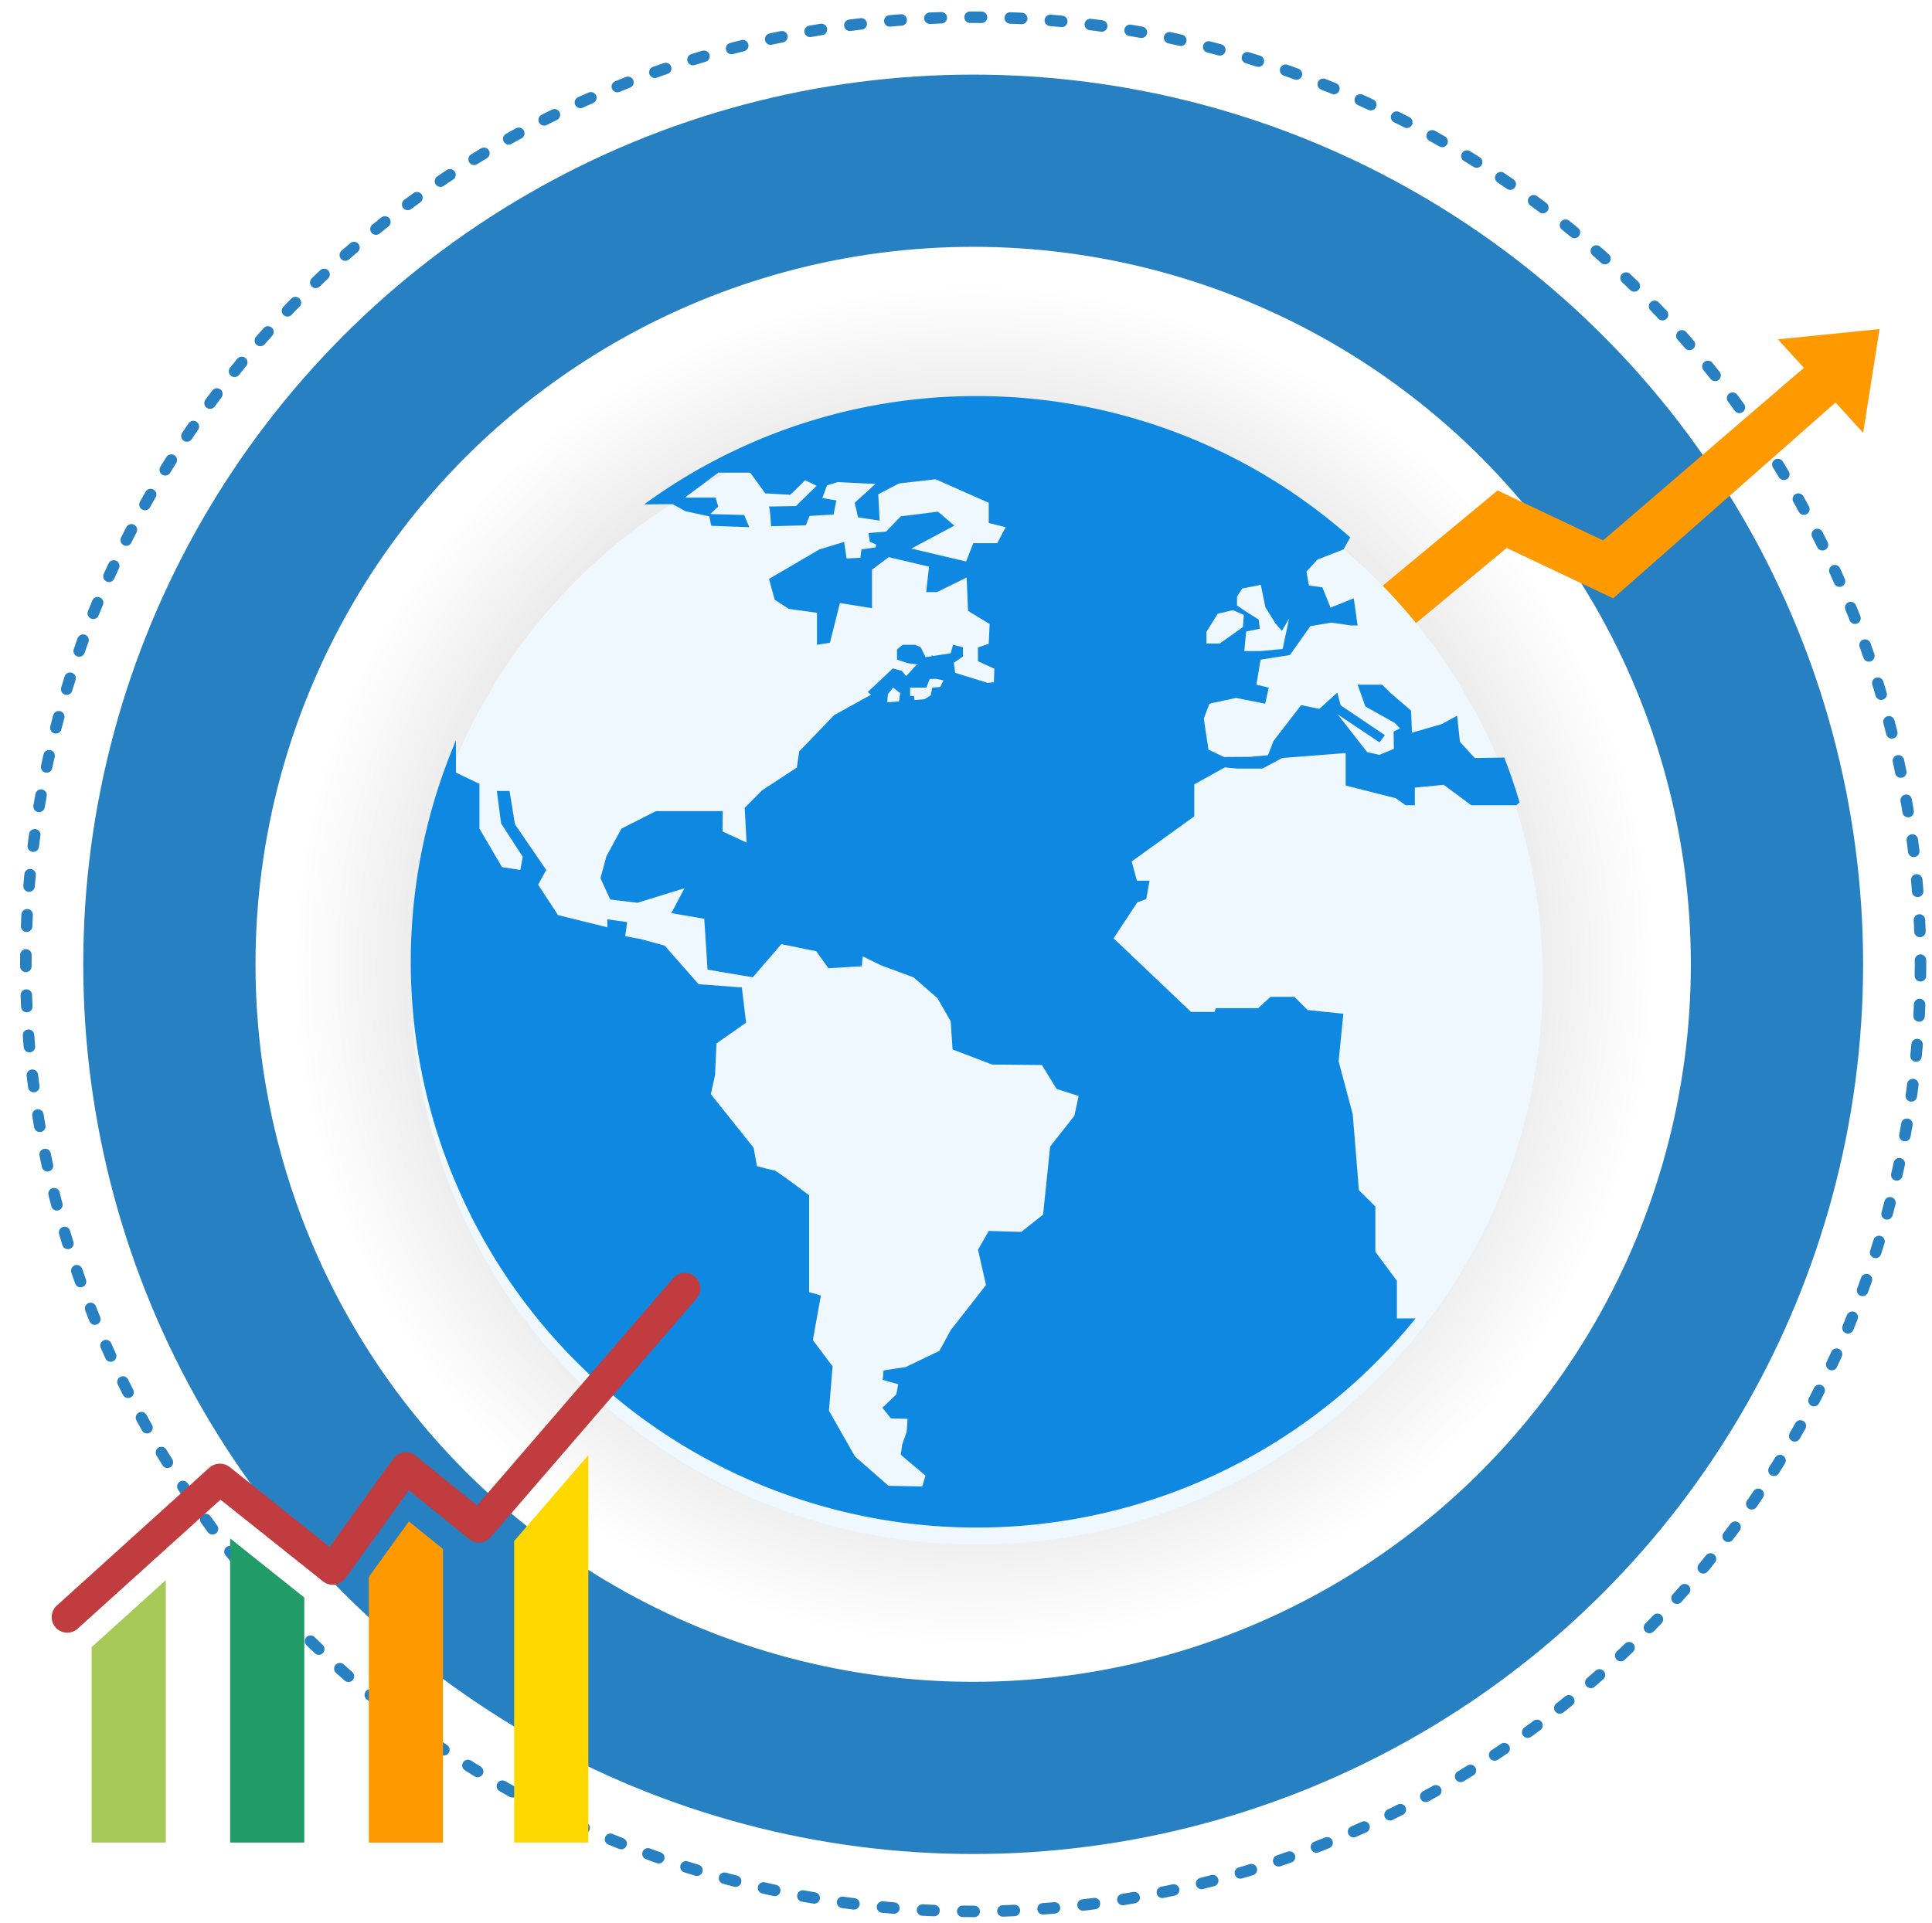
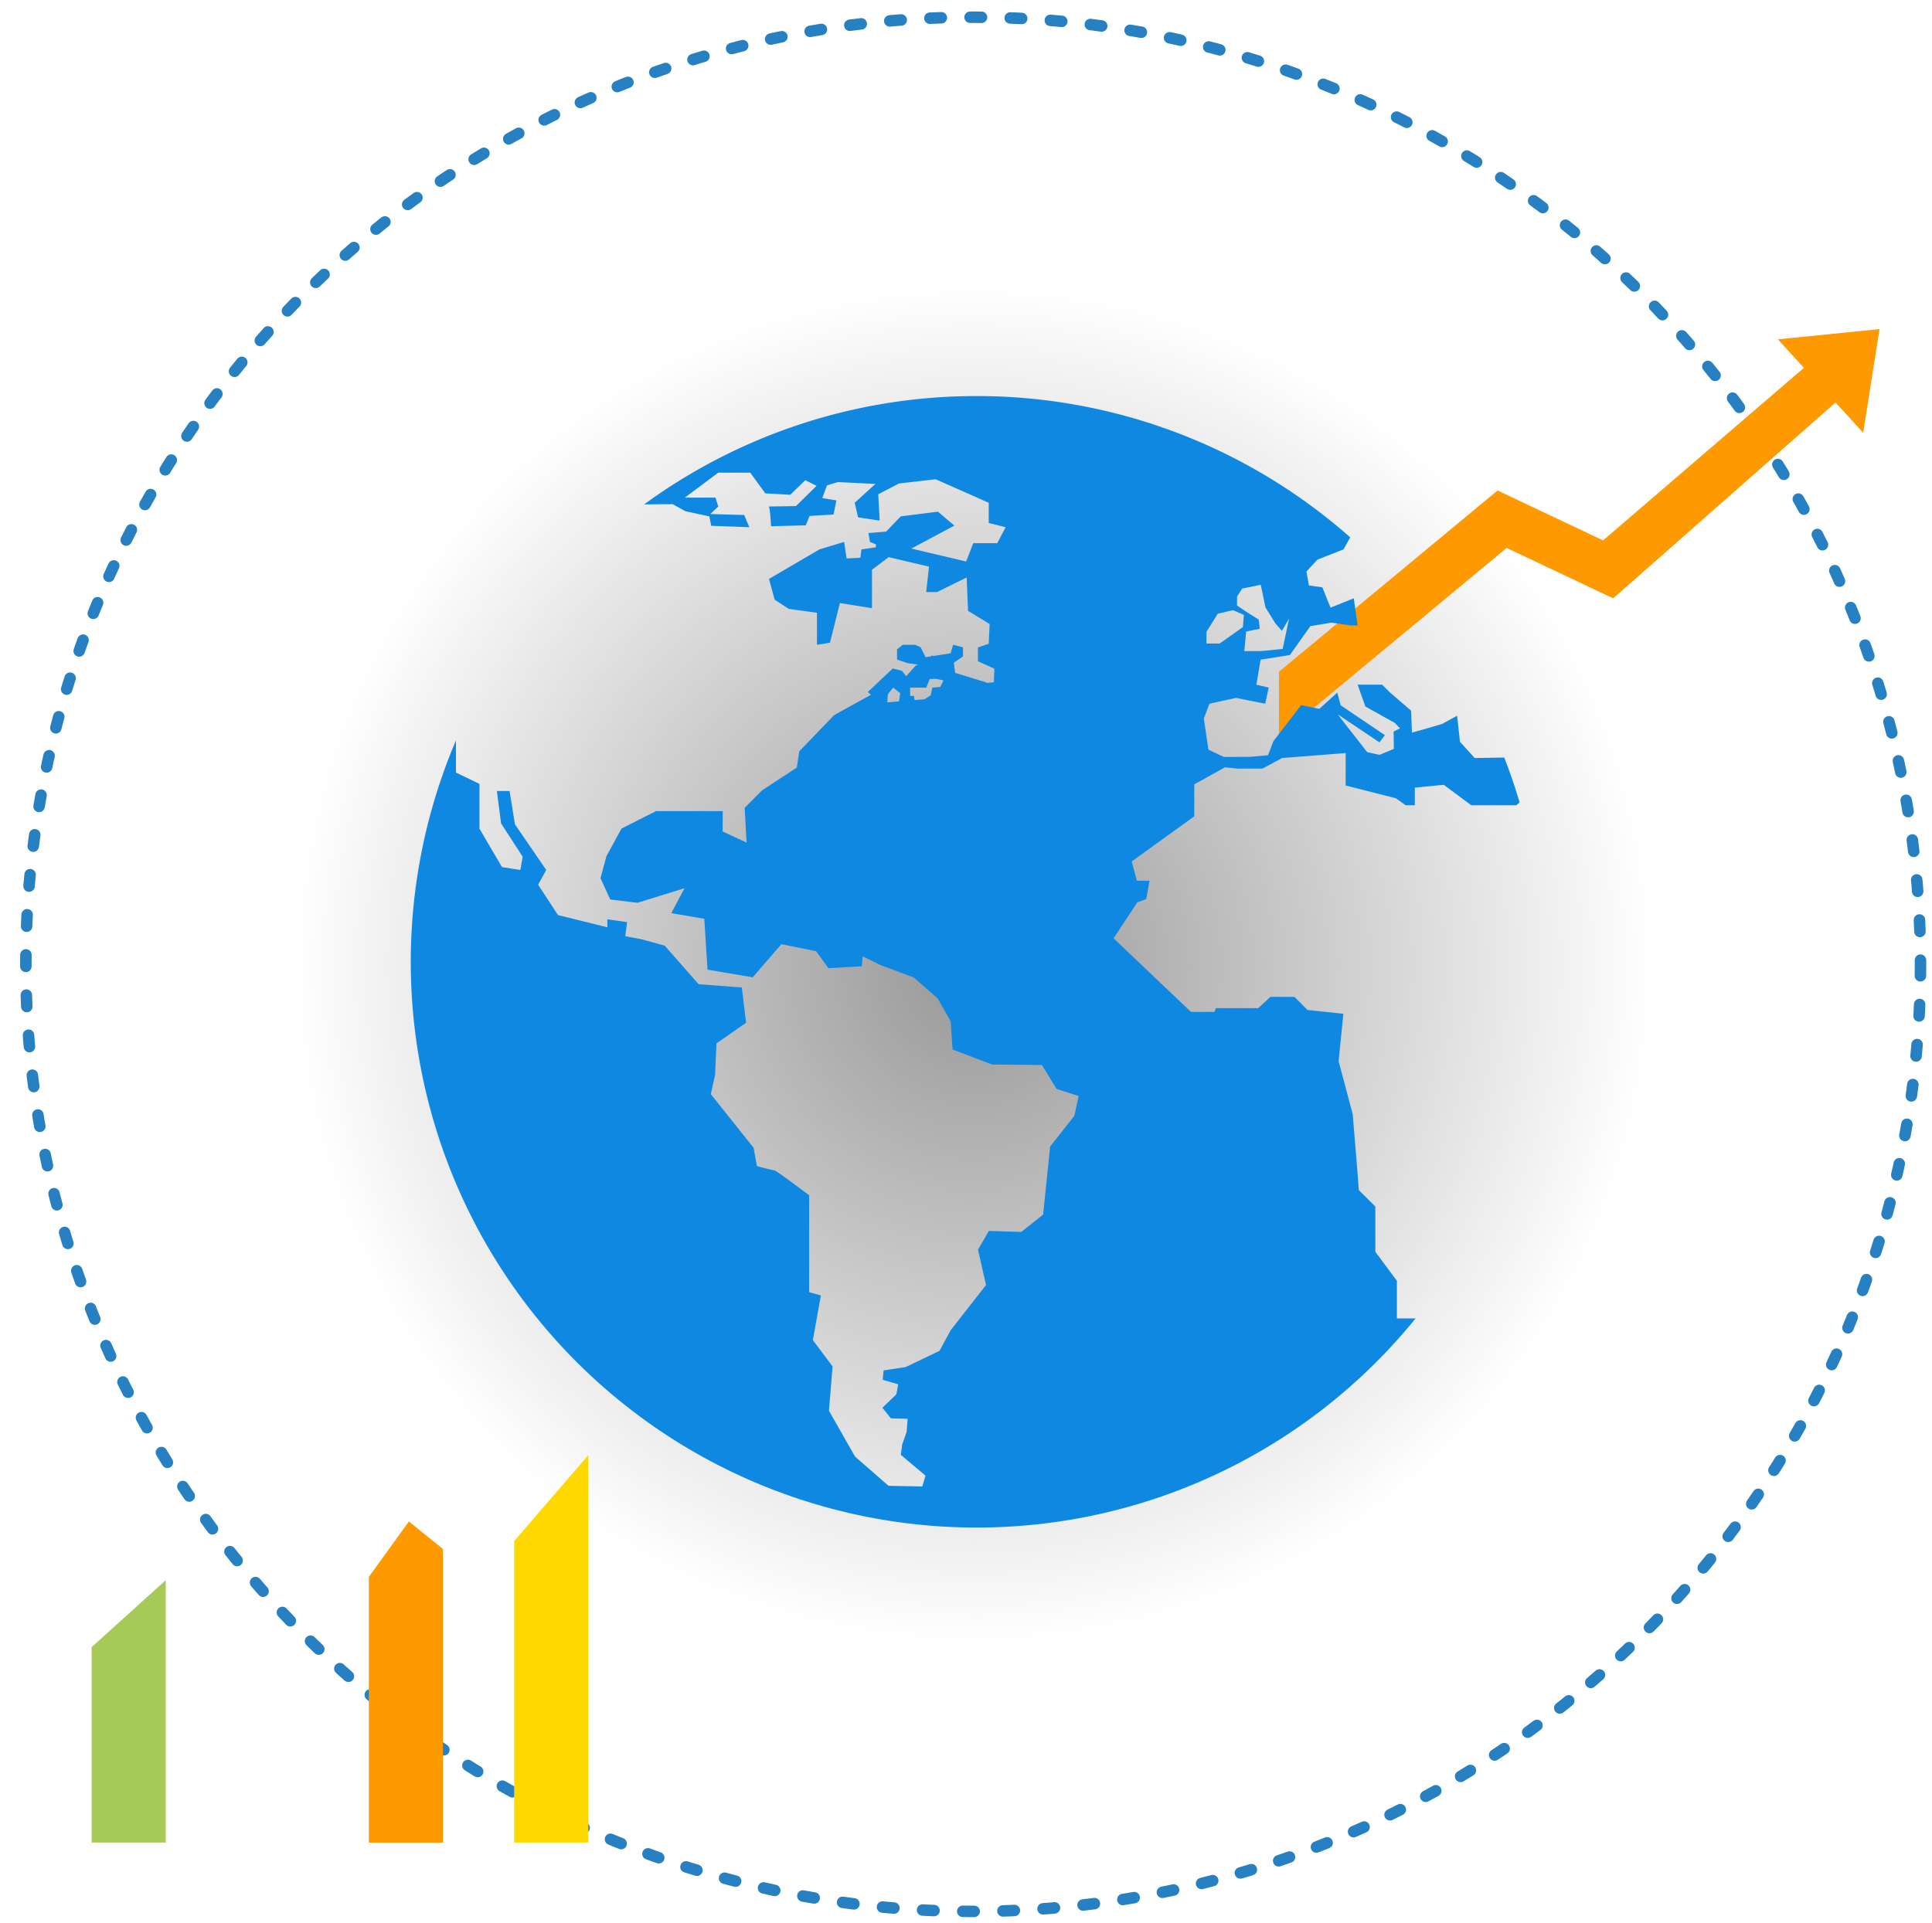
<svg xmlns="http://www.w3.org/2000/svg" width="336.5" height="335" viewBox="0 0 336.5 335">
  <defs>
    <radialGradient id="radial-gradient" cx="0.5" cy="0.5" r="0.472" gradientTransform="matrix(0.259, 0.966, -0.966, 0.259, 0.854, -0.112)" gradientUnits="objectBoundingBox">
      <stop offset="0" stop-color="#979797" />
      <stop offset="1" stop-color="#fff" />
    </radialGradient>
    <filter id="arrow" x="213.754" y="48.329" width="122.604" height="89.022" filterUnits="userSpaceOnUse">
      <feOffset dy="3" input="SourceAlpha" />
      <feGaussianBlur stdDeviation="3" result="blur" />
      <feFlood flood-opacity="0.161" />
      <feComposite operator="in" in2="blur" />
      <feComposite in="SourceGraphic" />
    </filter>
    <filter id="Path_2061" x="62.5" y="63.273" width="214.95" height="214.772" filterUnits="userSpaceOnUse">
      <feOffset dy="3" input="SourceAlpha" />
      <feGaussianBlur stdDeviation="3" result="blur-2" />
      <feFlood flood-opacity="0.161" />
      <feComposite operator="in" in2="blur-2" />
      <feComposite in="SourceGraphic" />
    </filter>
    <filter id="Rectangle_1351" x="7.355" y="312.341" width="105.29" height="22.66" filterUnits="userSpaceOnUse">
      <feOffset dy="3" input="SourceAlpha" />
      <feGaussianBlur stdDeviation="3" result="blur-3" />
      <feFlood flood-opacity="0.161" />
      <feComposite operator="in" in2="blur-3" />
      <feComposite in="SourceGraphic" />
    </filter>
    <filter id="Path_2064" x="0" y="212.752" width="131" height="80.685" filterUnits="userSpaceOnUse">
      <feOffset dy="3" input="SourceAlpha" />
      <feGaussianBlur stdDeviation="3" result="blur-4" />
      <feFlood flood-opacity="0.161" />
      <feComposite operator="in" in2="blur-4" />
      <feComposite in="SourceGraphic" />
    </filter>
    <filter id="Path_2065" x="6.966" y="266.286" width="30.915" height="63.713" filterUnits="userSpaceOnUse">
      <feOffset dy="3" input="SourceAlpha" />
      <feGaussianBlur stdDeviation="3" result="blur-5" />
      <feFlood flood-opacity="0.161" />
      <feComposite operator="in" in2="blur-5" />
      <feComposite in="SourceGraphic" />
    </filter>
    <filter id="Path_2066" x="31.088" y="259.016" width="30.915" height="70.983" filterUnits="userSpaceOnUse">
      <feOffset dy="3" input="SourceAlpha" />
      <feGaussianBlur stdDeviation="3" result="blur-6" />
      <feFlood flood-opacity="0.161" />
      <feComposite operator="in" in2="blur-6" />
      <feComposite in="SourceGraphic" />
    </filter>
    <filter id="Path_2067" x="55.248" y="256.054" width="30.915" height="73.946" filterUnits="userSpaceOnUse">
      <feOffset dy="3" input="SourceAlpha" />
      <feGaussianBlur stdDeviation="3" result="blur-7" />
      <feFlood flood-opacity="0.161" />
      <feComposite operator="in" in2="blur-7" />
      <feComposite in="SourceGraphic" />
    </filter>
    <filter id="Path_2068" x="80.562" y="244.51" width="30.915" height="85.49" filterUnits="userSpaceOnUse">
      <feOffset dy="3" input="SourceAlpha" />
      <feGaussianBlur stdDeviation="3" result="blur-8" />
      <feFlood flood-opacity="0.161" />
      <feComposite operator="in" in2="blur-8" />
      <feComposite in="SourceGraphic" />
    </filter>
  </defs>
  <g id="visual_關鍵指標比" transform="translate(1.5)">
    <rect id="pos" width="335" height="335" fill="#bbb" opacity="0" />
    <circle id="dotted_line" data-name="dotted line" cx="165" cy="165" r="165" transform="translate(3 3)" fill="none" stroke="#2780c2" stroke-linecap="round" stroke-linejoin="round" stroke-width="2" stroke-dasharray="2 5" />
-     <circle id="circle" cx="155" cy="155" r="155" transform="translate(13 13)" fill="#2780c2" />
    <circle id="circle-2" data-name="circle" cx="125" cy="125" r="125" transform="translate(43 43)" fill="url(#radial-gradient)" />
    <g transform="matrix(1, 0, 0, 1, -1.5, 0)" filter="url(#arrow)">
      <path id="arrow-2" data-name="arrow" d="M1082.441,56.273l-17.7,1.785,4.528,4.966L1034.29,93.089l-18.374-8.7-38.079,31.586V127.3L1017.5,94.4l18.551,8.785,38.725-34.121,4.816,5.278Z" transform="translate(-755.08 -1.94)" fill="#fe9900" />
    </g>
    <g id="earth" transform="translate(0.475 -0.435)">
      <g transform="matrix(1, 0, 0, 1, -1.97, 0.43)" filter="url(#Path_2061)">
-         <path id="Path_2061-2" data-name="Path 2061" d="M168.356,69.713c-.119,0-.238,0-.359,0a98.386,98.386,0,1,0,0,196.772c.121,0,.24-.005.359-.005a98.381,98.381,0,0,0,0-196.762Z" transform="translate(1.97 -0.43)" fill="#eff8ff" />
-       </g>
+         </g>
      <path id="Path_2062" data-name="Path 2062" d="M260.024,132.412l-5.139.086-2.575-2.826-.5-4.546-2.635,1.439-3.192.936-2.035.568-.156-3.832-3.68-3.167-1.358-1.349h-4.267l1.349,3.8,5.133,2.865.893.947-1.108.553.041,3.014-2.5,1.041-2.141-.466-5.151-6.594,7.292,4.888.935-1.262-7.7-5.194-.585-2.211-3.126,2.828-3.174-.652-4.826,6.271-.944,2.458-3.082.278-4.57.03-2.722-1.275-.805-5.423.976-2.582,4.645-1.017,5.069,1.017.613-2.806-2.147-.508.734-4.363,5.1-.8,3.565-5.038,3.682-.618,3.324.493h1.224l-.671-4.731-4.042,1.633-1.418-3.536-2.345-.327-.439-2.42,1.918-2.084,4.542-1.78,1.172-2.094a98.168,98.168,0,0,0-64.852-24.62c-.074,0-.149,0-.223,0a98.024,98.024,0,0,0-57.908,18.873l4.972-.04,2.214,1.229,4.172.9.326,1.641,6.638.245-.9-2.127-5.9-.166,1.392-1.307-.488-1.558h-5.331l5.819-4.343h5.568l2.621,3.606,4.348.246,2.615-2.545,1.971.986L136.657,88.6s-5,.084-4.751.084.414,3.436.414,3.436l6.05-.168.664-1.632,4.172-.247.493-2.454-2.456-.416.818-2.207,1.888-.574,6.551.324-3.614,3.28.587,2.537,3.763.573-.248-4.586,3.606-1.883,6.391-.738,7.371,3.263,1.878.834v3.524l2.955.734-1.477,2.785h-4.177L166.3,98.257l-9.548-2.251,7.5-4-2.865-2.429-6.472.816-.563.587-.026-.01-.1.139-1.862,1.935-3.076.26.246,1.538,1.073.443-.042.506-2.5.359-.185,1.453-2.4.126-.431-2.887-4.305,1.308-8.78,5.143.987,3.619,2.456,1.6,4.911.677v5.584l2.267-.365,1.725-6.912,5.592.894v-6.7l2.907-2.191,7.025,1.656-.494,4.426h1.887l5.16-2.538.245,5.812,1.721,1.051,2.04,1.242-.162,3.443-1.878.64v2.4l2.86,1.3-.082,2.372-1.259.108c-.005-.041-.01-.066-.01-.066l-1.509-.462-3.968-1.226-.229-1.755h-.009l1.6-1.1v-1.6l-1.722-.432-.426,1.479-3.017.466-.3-.1v.151l-1.046.159-.855-1.722-.988-.432h-2.15l-.981.8v1.781l1.842.613,1.816.255-.406.176-1.654,1.839-.736-.92-1.6-.423L149.166,121l.566.469-6.444,3.569-6.064,6.307-.408,2.808-6.082,3.991-3.007,3.031.329,6.056-4.181-1.944.033-3.544-11.625,0-6.018,3.048-2.62,4.819-1.033,3.824,1.7,3.706,4.741.577,8.195-2.541h0l-2.3,4.343,5.742.981.568,8.861,7.87,1.336,4.991-5.775,6.065,1.233,2.128,2.961,5.814-.34.161-1.72,3.2,1.554,5.666,2.1,4.159,3.634,2.3,4.017.325,4.91,4.429,1.686,2.456.937,8.68.082,2.545,4.169,3.845,1.231-.739,3.446-4.221,5.361-1.229,11.86-3.8,3.011-5.656-.169-1.878,3.265v.027l1.393,6.129-1.393,1.783-4.754,6.079-1.963,3.609L155.78,238.6l-3.855.587-.158,1.635,2.7.774-.328,1.762-2.421,2.332,1.474,1.849,2.911.082-.162,2.251-.776,2.213-.25,1.8,4.31,3.631-.572,1.885-5.865-.112-5.837-5.094-4.548-7.991.637-7.716L139.6,233.9l1.4-7.776-2.049-.579V208.673s-5.735-4.346-6.061-4.346-3.03-.736-3.03-.736l-.576-3.192-7.451-9.34.737-3.355.245-5.491,5.156-3.6-.737-6.144L119.7,171.9l-5.9-6.722-4.174-1.142-2.7-.494.325-2.459-3.44-.488v1.392l-8.6-2.128-3.458-5.295,1.408-2.568-5.446-7.95-.939-5.811H84.562l.737,5.649,3.765,5.812-.409,2.3-3.193-.493-3.928-6.7V137l-4.093-1.97v-5.607a98.546,98.546,0,0,0,90.692,137.138l.223,0a98.408,98.408,0,0,0,76.223-36.432h-3.252v-6.551l-3.757-5.065v-7.883l-2.877-2.859-.246-3.279-.818-9.939-2.454-9.23.823-8.278-6.229-.648-2.29-2.294H219.3l-2.128,1.963H209.8l-.247.656h-4.1l-13.473-12.816,4.129-6.264,1.559-.572.578-3.2h-2.209l-.9-3.357,10.9-7.861v-5.568l5.329-2.962,2.154.214h4.394l3.429-1.842,11.059-.863v5.652l8.727,2.215,1.72,1.227h1.6v-3.073l5.034-.491,4.8,3.564h7.86l.551-.505Q261.518,136.244,260.024,132.412Zm-46.541-28.053.9-1.389,3.232-.656.815,3.936,1.725,2.783,1.143,1.314,1.252-2.157-1.126,5.309-3.809.365h-2.866l.321-3.4,2.379-.493-.2-1.6-2.218-1.393-1.555-1.061Zm-5.326,6.147,1.97-3.153,2.657-.615,1.889.823-.173,2.127-4.05,2.865h-2.293Zm-53.548,12.12-2.05.173.107-1.423.92-1.147,1.231.967Zm7.2-2.518-1.4.121-.285,1.356-1.081.672-1.728.144c-.057-.4-.1-.715-.1-.715h-.671v-1.457h2.821l.587-1.5,1.117-.023,1.287.266Z" fill="#0f88e2" />
    </g>
    <g id="charts" transform="translate(-84.805 181.885)">
      <g transform="matrix(1, 0, 0, 1, 83.3, -181.88)" filter="url(#Rectangle_1351)">
        <rect id="Rectangle_1351-2" data-name="Rectangle 1351" width="87.259" height="3.888" transform="translate(16.39 318.34) rotate(0.51)" fill="#fff" />
      </g>
      <g transform="matrix(1, 0, 0, 1, 83.3, -181.88)" filter="url(#Path_2064)">
-         <path id="Path_2064-2" data-name="Path 2064" d="M95.016,99.553A2.708,2.708,0,0,1,93.2,94.835L119.78,70.8a2.779,2.779,0,0,1,3.518-.112l17.421,13.931L151.8,69.262a2.8,2.8,0,0,1,1.843-1.117,2.747,2.747,0,0,1,2.066.586L166.4,77.386l34.144-39.56a2.7,2.7,0,1,1,4.1,3.518l-35.875,41.57a2.709,2.709,0,0,1-3.741.335l-10.5-8.487L143.455,90.089a2.718,2.718,0,0,1-3.881.531L121.706,76.381,96.831,98.855A2.7,2.7,0,0,1,95.016,99.553Z" transform="translate(-83.3 181.88)" fill="#c13c3f" />
-       </g>
+         </g>
      <g transform="matrix(1, 0, 0, 1, 83.3, -181.88)" filter="url(#Path_2065)">
        <path id="Path_2065-2" data-name="Path 2065" d="M92.554,84.5h12.915V38.785L92.554,50.455Z" transform="translate(-76.59 233.5)" fill="#a7c958" />
      </g>
      <g transform="matrix(1, 0, 0, 1, 83.3, -181.88)" filter="url(#Path_2066)">
-         <path id="Path_2066-2" data-name="Path 2066" d="M93.418,91.508h12.915V48.821l-12.915-10.3Z" transform="translate(-53.33 226.49)" fill="#219b68" />
-       </g>
+         </g>
      <g transform="matrix(1, 0, 0, 1, 83.3, -181.88)" filter="url(#Path_2067)">
        <path id="Path_2067-2" data-name="Path 2067" d="M94.284,48.081V94.364H107.2V43.22l-5.936-4.8Z" transform="translate(-30.04 223.64)" fill="#fe9900" />
      </g>
      <g transform="matrix(1, 0, 0, 1, 83.3, -181.88)" filter="url(#Path_2068)">
        <path id="Path_2068-2" data-name="Path 2068" d="M95.19,105.495h12.915V38.005L95.19,52.969Z" transform="translate(-5.63 212.5)" fill="#ffd800" />
      </g>
    </g>
  </g>
</svg>